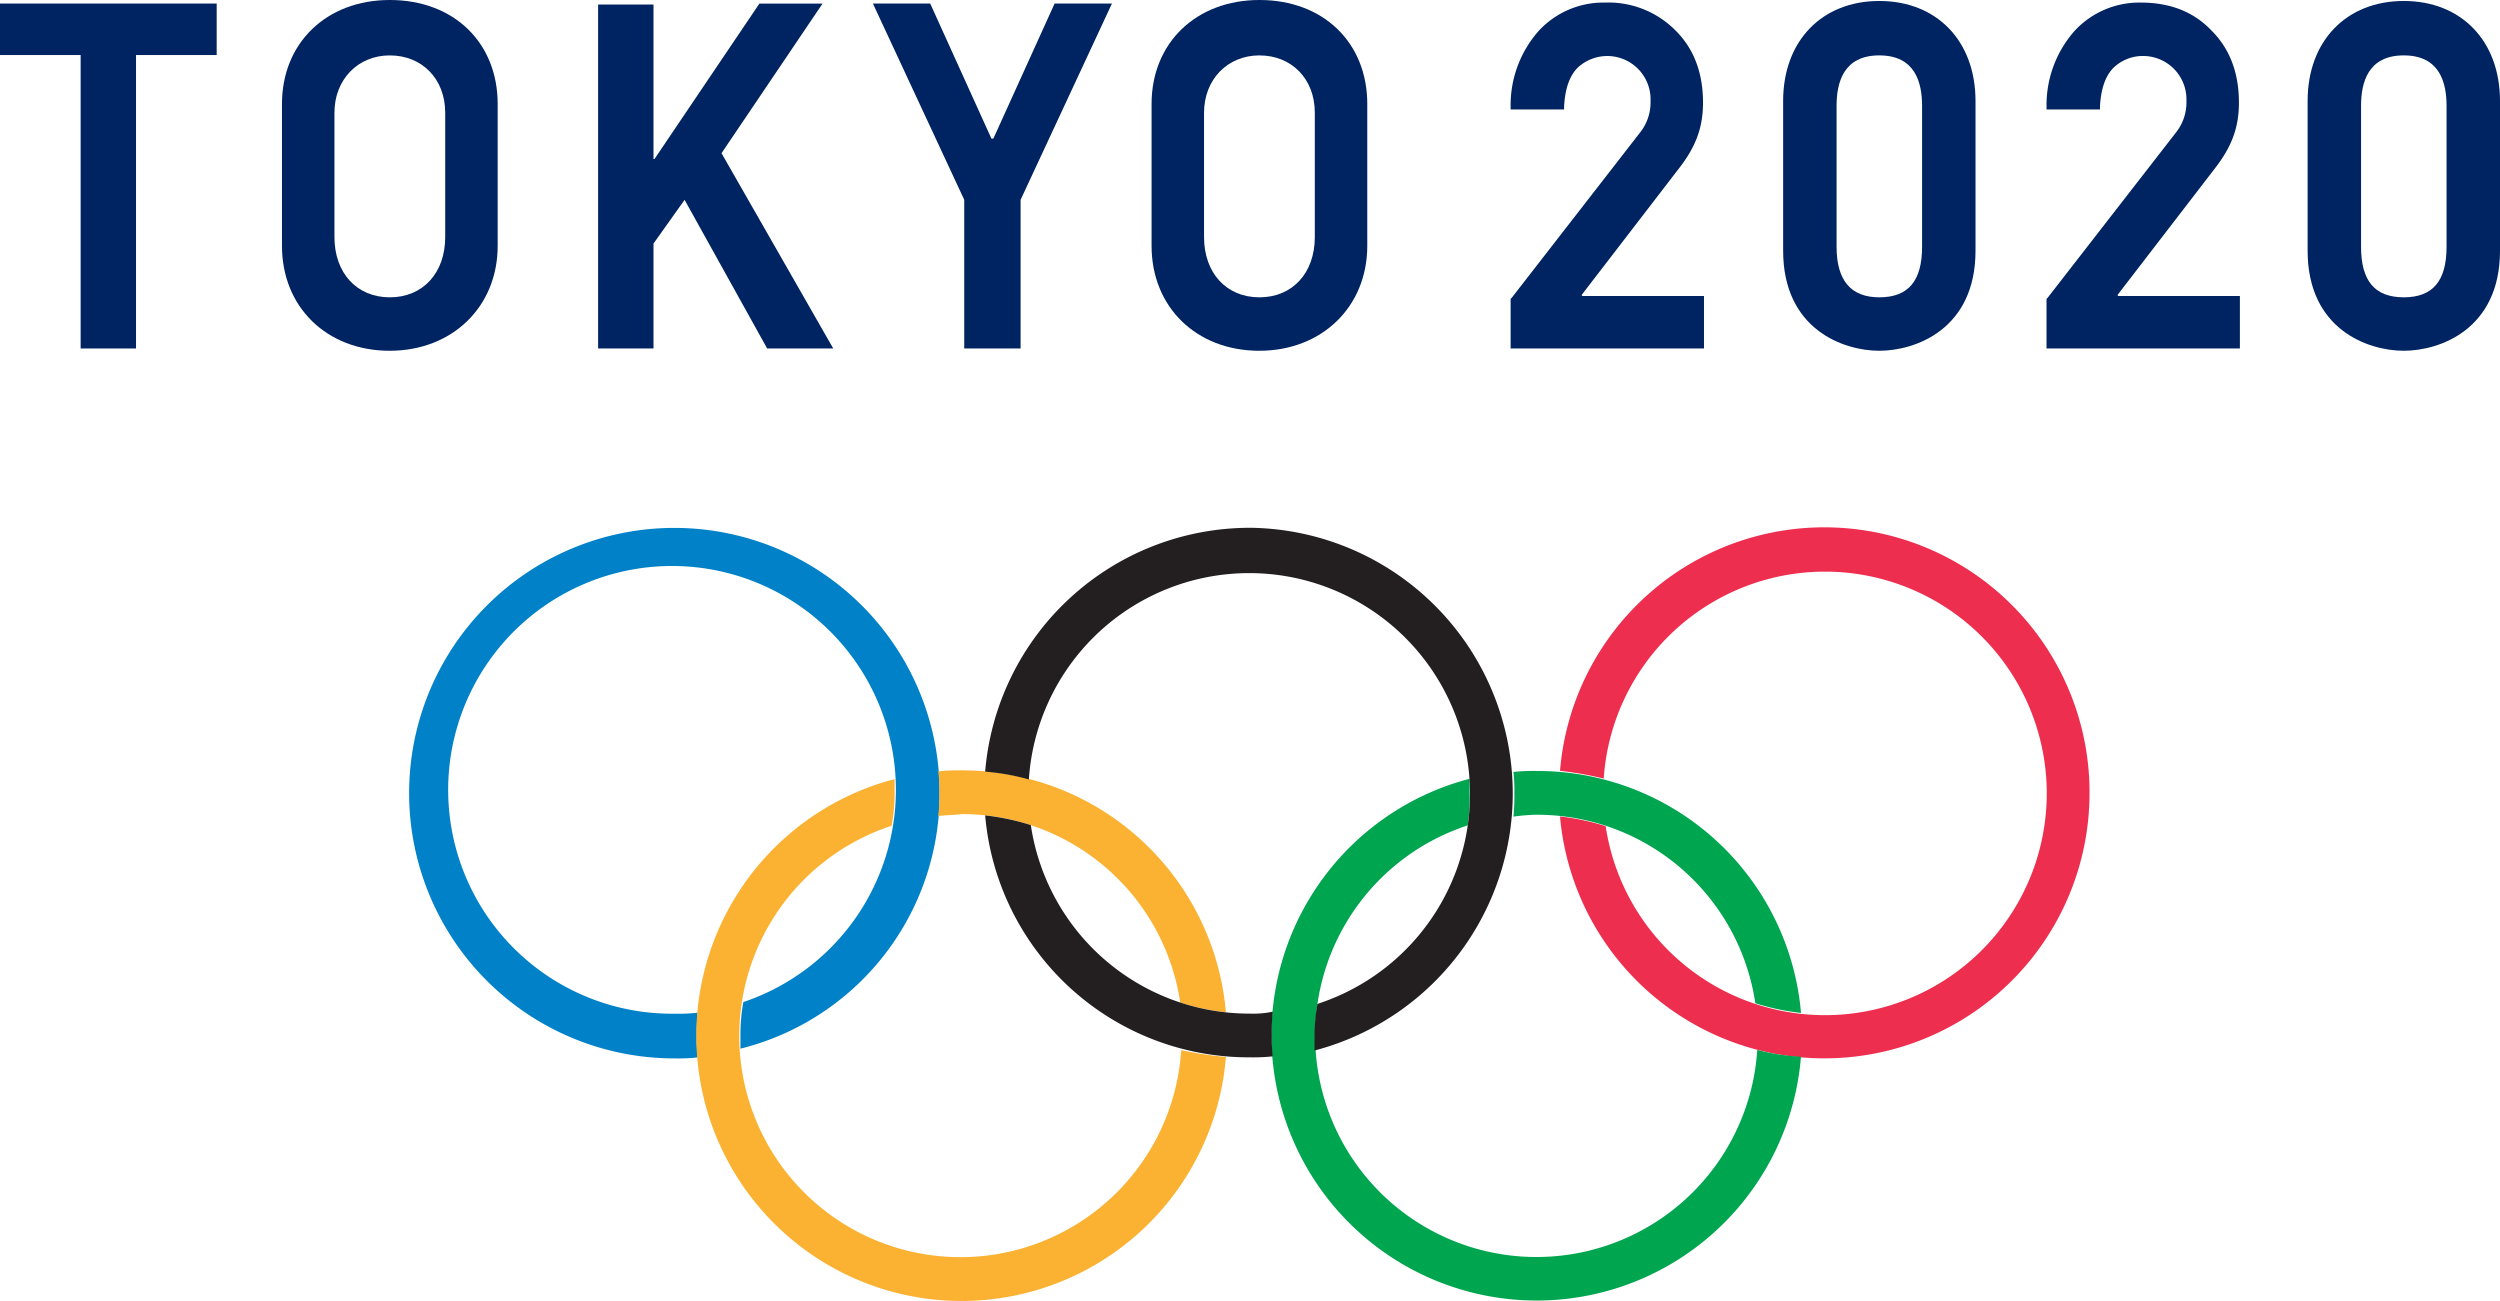
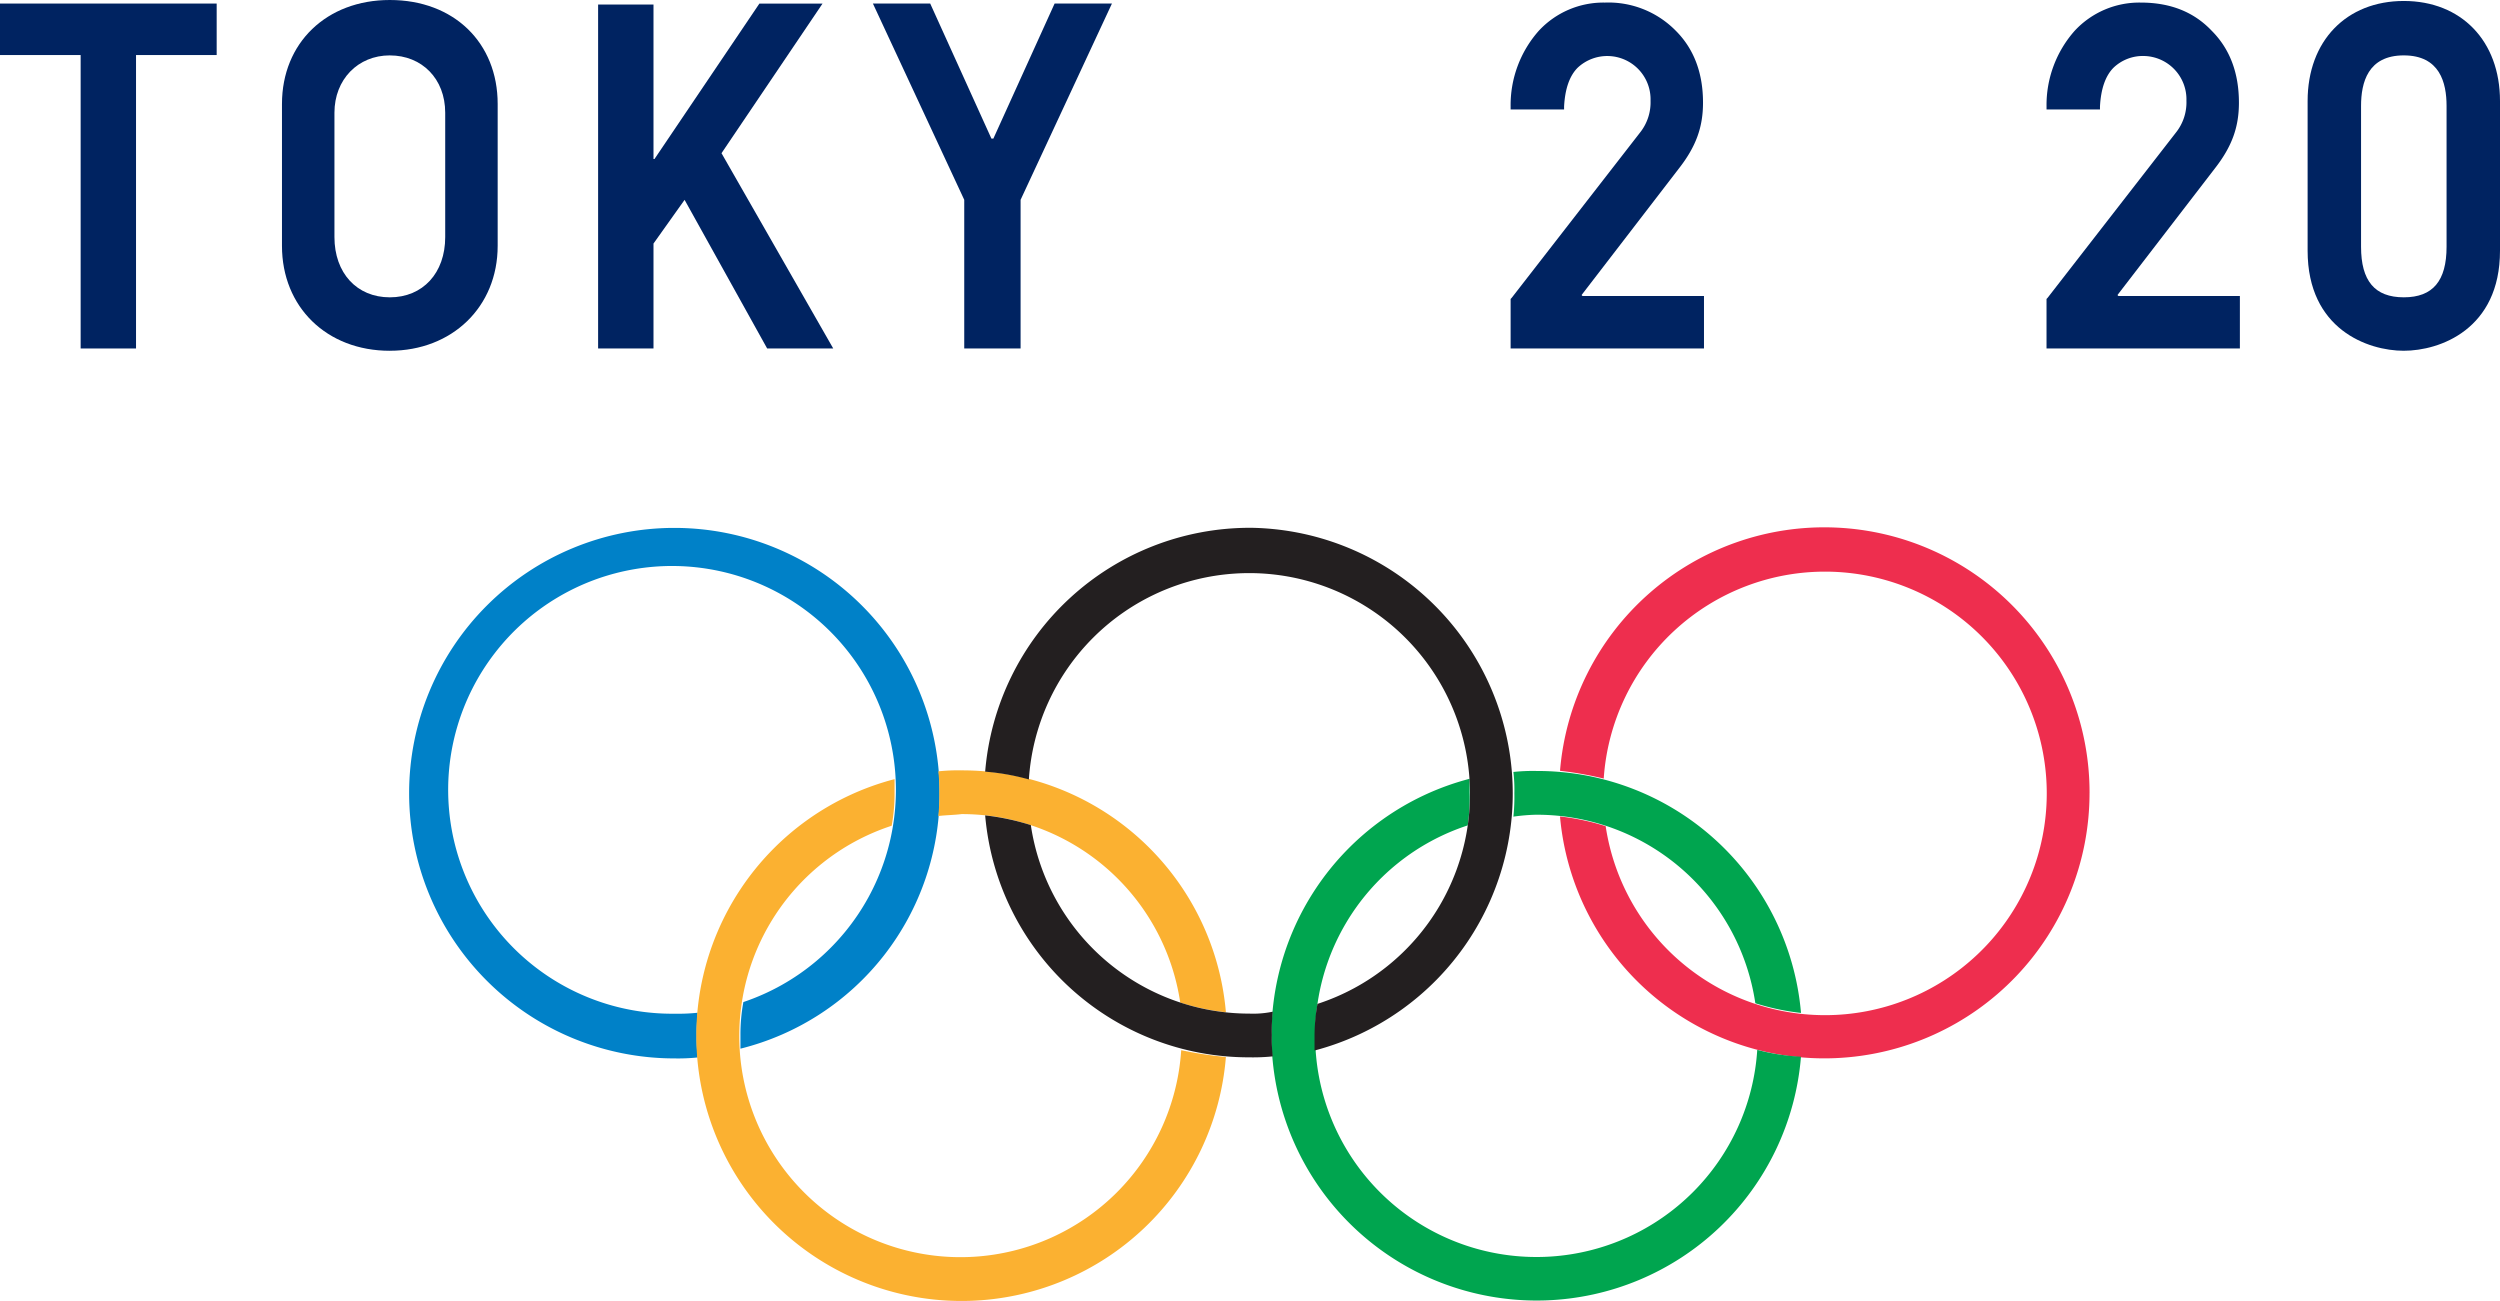
<svg xmlns="http://www.w3.org/2000/svg" id="Group_171" data-name="Group 171" width="423.246" height="220.236" viewBox="0 0 423.246 220.236">
  <defs>
    <clipPath id="clip-path">
      <rect id="Rectangle_152" data-name="Rectangle 152" width="423.246" height="220.236" fill="none" />
    </clipPath>
  </defs>
  <g id="Group_170" data-name="Group 170" clip-path="url(#clip-path)">
    <path id="Path_254" data-name="Path 254" d="M145.957,117.35a44.907,44.907,0,1,0-44.907,44.907,31.775,31.775,0,0,0,3.948-.164,25.546,25.546,0,0,1-.164-3.62,31.784,31.784,0,0,1,.164-3.948,31.54,31.54,0,0,1-3.948.165,37.9,37.9,0,1,1,11.679-1.973,30.7,30.7,0,0,0-.493,5.592v2.3a44.5,44.5,0,0,0,33.721-43.263" transform="translate(13.121 16.93)" fill="#0081c8" />
    <path id="Path_255" data-name="Path 255" d="M303.726,117.38a44.912,44.912,0,0,1-89.649,3.949,40.376,40.376,0,0,1,7.732,1.646,37.544,37.544,0,1,0-.329-8.061,58.148,58.148,0,0,0-7.4-1.315,44.9,44.9,0,0,1,89.649,3.781" transform="translate(50.029 16.899)" fill="#ee2e4e" />
    <path id="Path_256" data-name="Path 256" d="M256.725,153.014a37.461,37.461,0,1,1-49.021-38,30.979,30.979,0,0,0,.329-5.595v-2.3a44.895,44.895,0,1,0,56.094,47.047,34.821,34.821,0,0,1-7.4-1.151m-37.34-39.808A37.4,37.4,0,0,1,256.4,145.118a40.463,40.463,0,0,0,7.733,1.645A44.8,44.8,0,0,0,219.385,105.8a31.745,31.745,0,0,0-3.947.164,25.358,25.358,0,0,1,.165,3.62,31.549,31.549,0,0,1-.165,3.948,31.746,31.746,0,0,1,3.947-.329" transform="translate(40.775 24.726)" fill="#00a54f" />
    <path id="Path_257" data-name="Path 257" d="M185.21,154.243A44.9,44.9,0,1,1,129.118,107.2v2.3a30.715,30.715,0,0,1-.493,5.592,37.448,37.448,0,1,0,49.019,38,65.743,65.743,0,0,0,7.568,1.15m-48.69-40.795a31.776,31.776,0,0,0,.164-3.948,26.712,26.712,0,0,0-.164-3.618,31.539,31.539,0,0,1,3.948-.165,44.8,44.8,0,0,1,44.743,40.959,40.28,40.28,0,0,1-7.732-1.645,37.4,37.4,0,0,0-37.011-31.912c-1.316.165-2.631.165-3.948.329" transform="translate(22.332 24.706)" fill="#fbb131" />
    <path id="Path_258" data-name="Path 258" d="M179.936,154.676a37.4,37.4,0,0,1-37.011-31.912,40.282,40.282,0,0,0-7.732-1.645,44.8,44.8,0,0,0,44.743,40.959,31.572,31.572,0,0,0,3.949-.165,25.5,25.5,0,0,1-.164-3.617,31.765,31.765,0,0,1,.164-3.948,16.072,16.072,0,0,1-3.949.328m0-82.247a44.972,44.972,0,0,0-44.743,41.288,38.865,38.865,0,0,1,7.4,1.315,37.381,37.381,0,1,1,48.854,38,30.8,30.8,0,0,0-.493,5.592v2.3a44.989,44.989,0,0,0-11.021-88.5" transform="translate(31.594 16.927)" fill="#231f20" />
    <path id="Path_259" data-name="Path 259" d="M23.029,58.883H13.653V9.205H0V.488H36.682V9.205H23.029Z" transform="translate(0 0.114)" fill="#002361" />
    <path id="Path_260" data-name="Path 260" d="M121.886,58.885H110.7L96.718,33.718l-5.264,7.4V58.885H82.078V.655h9.376V26.809h.165L109.384.491h10.691L102.969,25.822Z" transform="translate(19.181 0.115)" fill="#002361" />
-     <path id="Path_261" data-name="Path 261" d="M144.627,58.883h-9.376V33.715L119.789.488h9.7l10.363,22.864h.329L150.549.488h9.706L144.791,33.715V58.883Z" transform="translate(27.994 0.114)" fill="#002361" />
+     <path id="Path_261" data-name="Path 261" d="M144.627,58.883h-9.376V33.715L119.789.488h9.7l10.363,22.864h.329L150.549.488h9.706L144.791,33.715V58.883" transform="translate(27.994 0.114)" fill="#002361" />
    <path id="Path_262" data-name="Path 262" d="M240.036,58.914H207.3V50.525l.164-.164L229.179,22.4a8.211,8.211,0,0,0,1.81-5.428,7.331,7.331,0,0,0-12.337-5.592c-1.318,1.318-2.139,3.456-2.3,6.579v.493H207.3v-.493a18.954,18.954,0,0,1,4.769-12.83A14.914,14.914,0,0,1,223.257.354a15.972,15.972,0,0,1,12.006,4.771c3.127,3.125,4.608,7.238,4.608,12.173,0,4.112-1.152,7.4-4.113,11.185L219.31,49.867l.164.164h20.562Z" transform="translate(48.446 0.083)" fill="#002361" />
    <path id="Path_263" data-name="Path 263" d="M313.575,58.914H280.841V50.525l.164-.164L302.718,22.4a8.2,8.2,0,0,0,1.81-5.428A7.342,7.342,0,0,0,297.456,9.4a7.2,7.2,0,0,0-5.265,1.974c-1.316,1.318-2.137,3.456-2.3,6.579v.493h-9.047v-.493a18.953,18.953,0,0,1,4.769-12.83A14.915,14.915,0,0,1,296.8.354c5.1,0,9.048,1.646,12.006,4.771,3.126,3.125,4.608,7.238,4.608,12.173,0,4.112-1.151,7.4-4.112,11.185L292.85,49.867l.165.164h20.561v8.883Z" transform="translate(65.632 0.083)" fill="#002361" />
-     <path id="Path_264" data-name="Path 264" d="M176.288,9.377c-5.428,0-9.376,4.112-9.376,9.7V40.137c0,6.086,3.784,10.2,9.376,10.2s9.376-4.113,9.376-10.2V19.081c0-5.756-3.947-9.7-9.376-9.7m0,50.005c-10.692,0-18.259-7.4-18.259-17.765V17.6C158.029,7.238,165.6,0,176.288,0c10.857,0,18.259,7.237,18.259,17.6V41.617c0,10.363-7.732,17.765-18.259,17.765" transform="translate(36.931 0)" fill="#002361" />
    <path id="Path_265" data-name="Path 265" d="M56.954,9.377c-5.428,0-9.376,4.112-9.376,9.7V40.137c0,6.086,3.784,10.2,9.376,10.2s9.376-4.113,9.376-10.2V19.081c0-5.756-3.948-9.7-9.376-9.7m0,50.005c-10.692,0-18.259-7.4-18.259-17.765V17.6C38.695,7.238,46.261,0,56.954,0,67.81,0,75.212,7.238,75.212,17.6V41.617c0,10.363-7.732,17.765-18.259,17.765" transform="translate(9.043 0)" fill="#002361" />
-     <path id="Path_266" data-name="Path 266" d="M260.982,9.346c-6.086,0-7.238,4.605-7.238,8.553V41.75c0,5.758,2.467,8.554,7.238,8.554,4.935,0,7.238-2.8,7.238-8.554V17.9c0-3.948-1.152-8.553-7.238-8.553m0,50.005c-6.086,0-16.284-3.618-16.284-16.942V17.076c0-10.2,6.578-16.942,16.284-16.942s16.285,6.742,16.285,16.942V42.409c0,13.324-10.2,16.942-16.285,16.942" transform="translate(57.185 0.031)" fill="#002361" />
    <path id="Path_267" data-name="Path 267" d="M332.956,9.346c-6.086,0-7.238,4.605-7.238,8.553V41.75c0,5.758,2.3,8.554,7.238,8.554s7.238-2.8,7.238-8.554V17.9c0-3.948-1.152-8.553-7.238-8.553m0,50.005c-6.086,0-16.285-3.618-16.285-16.942V17.076c0-10.2,6.579-16.942,16.285-16.942s16.285,6.742,16.285,16.942V42.409c0,13.324-10.2,16.942-16.285,16.942" transform="translate(74.005 0.031)" fill="#002361" />
  </g>
</svg>